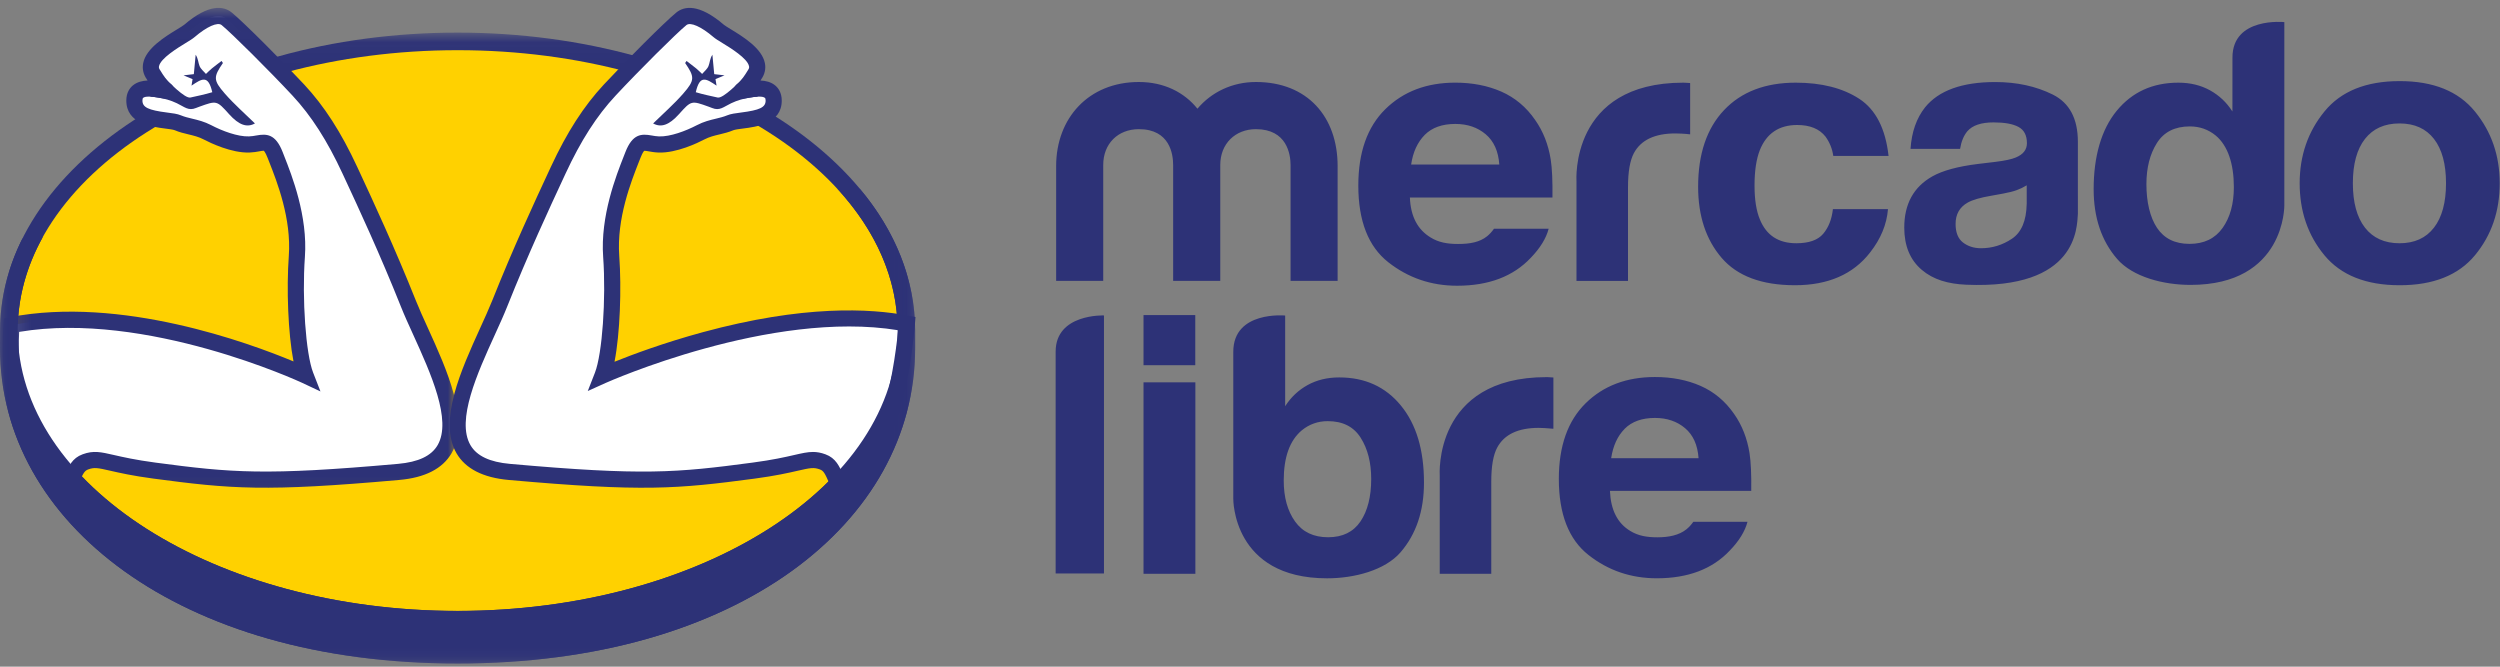
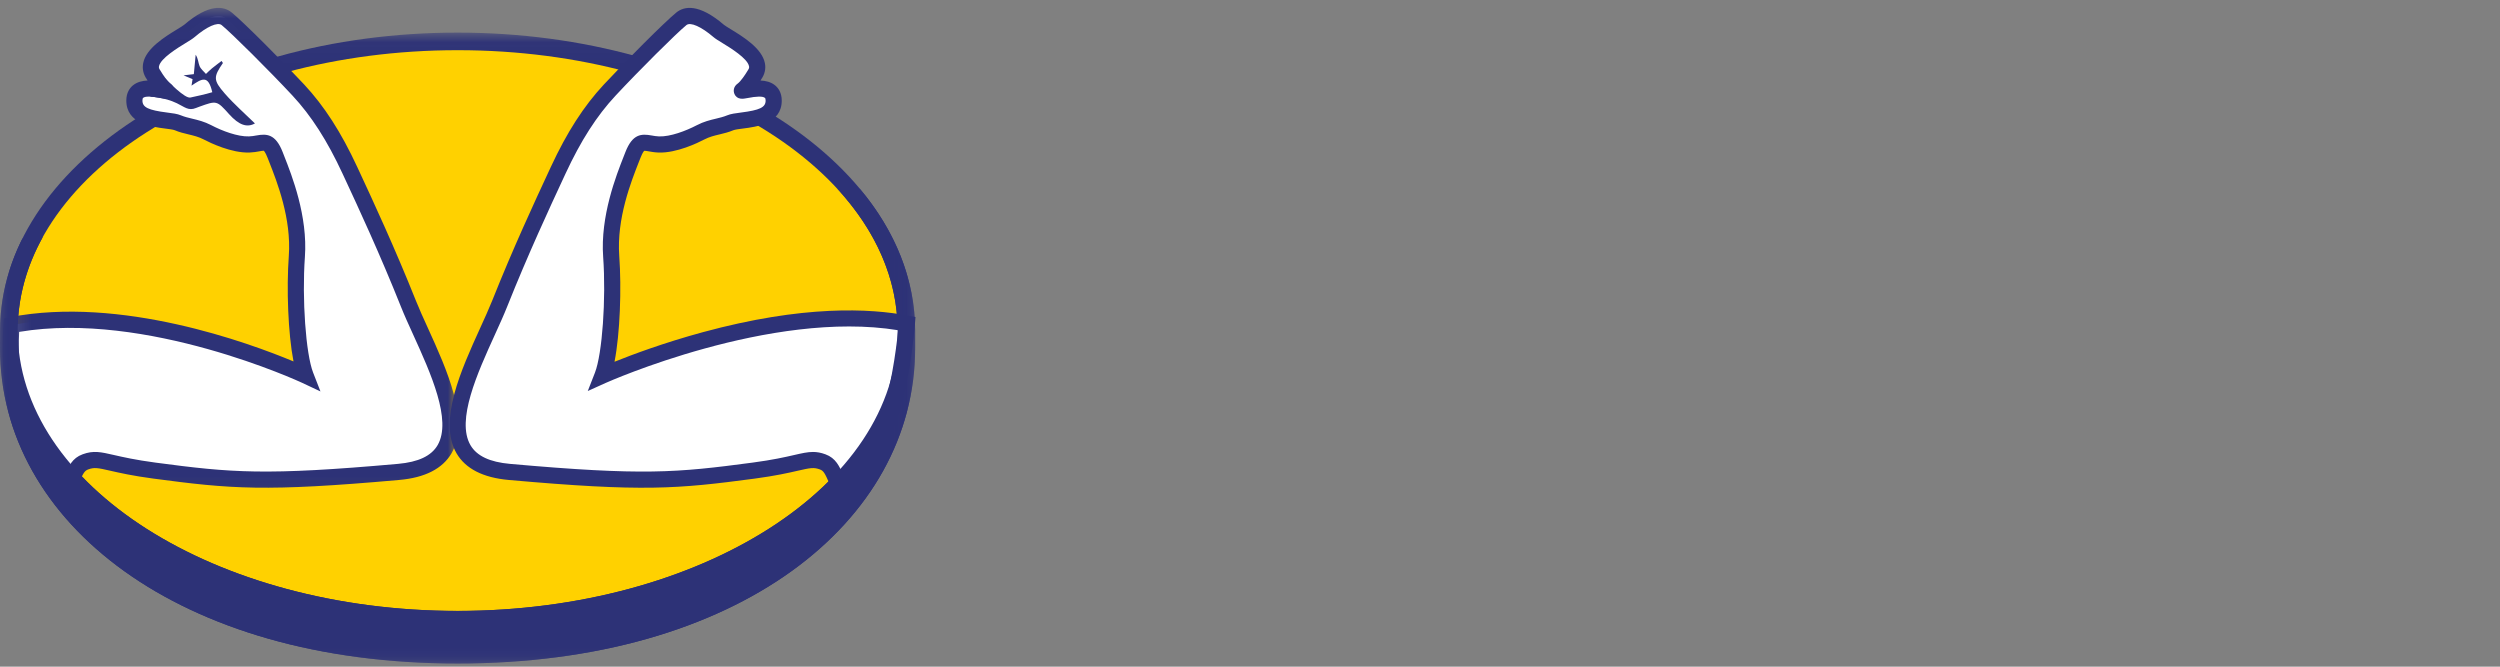
<svg xmlns="http://www.w3.org/2000/svg" xmlns:xlink="http://www.w3.org/1999/xlink" width="120" height="32" viewBox="0 0 120 32">
  <rect x="0" y="0" width="120" height="32" fill="#808080" stroke="none" />
  <defs>
    <path id="prefix__a" d="M0 0.037L43.927 0.037 43.927 30.323 0 30.323z" />
    <path id="prefix__c" d="M0.127 0.014L22.003 0.014 22.003 23.958 0.127 23.958z" />
    <path id="prefix__e" d="M0 0.051L43.927 0.051 43.927 22.839 0 22.839z" />
  </defs>
  <g fill="none" fill-rule="evenodd">
    <g fill="#2D3277">
-       <path d="M66.16 9.876c-.384.5-.935.75-1.654.75-.718 0-1.271-.25-1.66-.75-.387-.5-.58-1.21-.58-2.13 0-.92.193-1.63.58-2.126.389-.497.942-.745 1.66-.745.72 0 1.27.248 1.655.745.384.497.577 1.205.577 2.125 0 .921-.193 1.632-.577 2.131zm1.965-5.575c-.793-.973-1.997-1.458-3.612-1.458-1.613 0-2.817.485-3.61 1.458-.794.971-1.19 2.12-1.19 3.444 0 1.349.396 2.501 1.19 3.46.793.956 1.997 1.436 3.61 1.436 1.615 0 2.82-.48 3.612-1.436.794-.959 1.19-2.111 1.19-3.46 0-1.324-.396-2.473-1.19-3.444zM46.61 8.741c-.016.807-.252 1.362-.706 1.667-.453.304-.949.457-1.486.457-.341 0-.629-.093-.866-.275-.237-.184-.355-.481-.355-.893 0-.462.193-.803.581-1.023.231-.13.608-.24 1.134-.329l.562-.102c.279-.052.499-.107.66-.167.162-.058.32-.134.477-.231v.896zm1.25-5.253c-.804-.399-1.724-.6-2.76-.6-1.592 0-2.716.407-3.37 1.217-.411.52-.642 1.182-.696 1.989h2.379c.059-.356.175-.638.35-.846.246-.282.663-.423 1.253-.423.527 0 .925.07 1.198.216.27.144.407.405.407.782 0 .31-.177.538-.531.685-.198.085-.526.156-.986.212l-.844.101c-.957.118-1.684.317-2.176.593-.902.508-1.351 1.327-1.351 2.461 0 .873.279 1.55.839 2.026.558.476 1.27.676 2.127.715 5.379.235 5.318-2.773 5.368-3.398V5.755c0-1.11-.403-1.867-1.207-2.267zM35.595 4.95c.615 0 1.066.186 1.358.557.2.275.325.585.374.928h2.653c-.146-1.31-.614-2.224-1.405-2.741-.793-.516-1.81-.776-3.051-.776-1.462 0-2.61.44-3.439 1.316-.83.877-1.246 2.104-1.246 3.68 0 1.397.375 2.535 1.127 3.412.752.876 1.925 1.315 3.519 1.315 1.596 0 2.8-.526 3.612-1.577.51-.652.795-1.343.855-2.075h-2.644c-.054.484-.208.878-.464 1.182-.256.302-.685.455-1.293.455-.857 0-1.44-.382-1.75-1.148-.17-.409-.255-.95-.255-1.623 0-.705.086-1.271.255-1.7.322-.802.92-1.205 1.794-1.205M30.127 2.918c-5.45 0-5.127 4.72-5.127 4.72v4.796h2.473V7.936c0-.736.095-1.282.283-1.637.34-.629 1.003-.944 1.992-.944.075 0 .173.003.293.009.12.006.258.016.415.034V2.936c-.11-.007-.181-.01-.212-.013-.032-.003-.07-.005-.117-.005M17.717 5.424c.349-.35.837-.525 1.467-.525.58 0 1.065.164 1.458.495.39.33.61.815.653 1.452h-4.231c.088-.598.307-1.072.653-1.422zm3.325 4.504c-.104.146-.215.27-.339.367-.349.281-.823.366-1.382.366-.529 0-.942-.078-1.317-.309-.617-.37-.964-.999-1-1.92h6.843c.009-.794-.017-1.401-.083-1.824-.114-.72-.364-1.355-.748-1.9-.426-.62-.97-1.073-1.624-1.361-.654-.286-1.39-.43-2.208-.43-1.378 0-2.497.425-3.36 1.274-.863.85-1.296 2.07-1.296 3.663 0 1.7.479 2.926 1.435 3.68.956.753 2.06 1.131 3.31 1.131 1.514 0 2.692-.447 3.534-1.341.454-.47.738-.936.858-1.396h-2.623zM13.535 12.433h-2.259V6.868c0-.508-.172-1.718-1.662-1.718-.994 0-1.712.701-1.712 1.718v5.565H5.64V6.868c0-.508-.154-1.718-1.643-1.718-1.011 0-1.713.701-1.713 1.718v5.565H.024V6.921c0-2.298 1.557-4.035 3.973-4.035 1.199 0 2.175.492 2.809 1.282.667-.79 1.66-1.282 2.808-1.282 2.466 0 3.921 1.667 3.921 4.035v5.512M56.01 9.896c-.36.506-.89.76-1.585.76-.697 0-1.214-.256-1.556-.764-.341-.51-.512-1.25-.512-2.1 0-.787.167-1.446.504-1.977.335-.53.862-.797 1.58-.797.472 0 .886.146 1.243.438.58.484.87 1.352.87 2.475 0 .804-.182 1.46-.543 1.965zM58.978.011s-2.491-.26-2.491 1.698l-.002 2.592c-.276-.433-.635-.772-1.077-1.016-.441-.244-.947-.367-1.518-.367-1.235 0-2.22.45-2.959 1.35-.74.9-1.107 2.196-1.107 3.764 0 1.36.375 2.476 1.125 3.345.75.867 2.22 1.248 3.526 1.248 4.554 0 4.502-3.82 4.502-3.82L58.977.01zM27.314 19.531c.345-.346.83-.52 1.453-.52.575 0 1.056.163 1.445.491.388.327.604.807.648 1.44h-4.195c.09-.594.306-1.064.65-1.41zm3.295 4.465c-.103.145-.214.268-.335.363-.348.279-.836.382-1.39.382-.522 0-.932-.077-1.303-.306-.613-.368-.937-1.008-.975-1.923h6.783c.01-.785-.017-1.389-.082-1.807-.113-.714-.36-1.343-.74-1.884-.425-.614-.962-1.063-1.61-1.348-.65-.285-1.38-.426-2.19-.426-1.366 0-2.474.42-3.33 1.262-.855.844-1.284 2.052-1.284 3.63 0 1.685.474 2.902 1.422 3.649.947.747 2.042 1.12 3.28 1.12 1.501 0 2.669-.443 3.502-1.33.451-.465.733-.927.852-1.382h-2.6zM14.634 23.976c-.343.508-.86.762-1.556.762-.695 0-1.225-.25-1.587-.758-.361-.506-.543-1.16-.543-1.965 0-1.124.29-1.927.87-2.411.358-.291.772-.439 1.242-.439.719 0 1.247.266 1.582.798.337.53.505 1.19.505 1.976 0 .849-.171 1.528-.513 2.037zm-1.022-6.91c-.568 0-1.075.122-1.517.366-.443.245-.802.584-1.078 1.017v-4.353s-2.49-.241-2.49 1.739v7.053s-.052 3.821 4.502 3.821c1.306 0 2.776-.382 3.527-1.25.749-.868 1.124-1.982 1.124-3.343 0-1.568-.369-2.801-1.108-3.7-.737-.901-1.724-1.35-2.96-1.35zM23.68 17.055c-.032-.001-.07-.003-.116-.003-5.451 0-5.128 4.72-5.128 4.72v4.72h2.474V22.07c0-.737.094-1.283.285-1.637.338-.629 1.002-.945 1.99-.945.076 0 .172.003.293.01.121.005.26.016.414.033v-2.461c-.109-.007-.18-.01-.212-.014M0 15.827v10.648h2.32V14.091S0 13.999 0 15.827M4.218 16.481L6.702 16.481 6.702 14.074 4.218 14.074zM4.218 26.493L6.707 26.493 6.707 17.302 4.218 17.302z" transform="translate(0 .25) translate(50.671 .8)" />
-     </g>
+       </g>
    <g>
      <g transform="translate(0 .25) translate(0 1.277)">
        <mask id="prefix__b" fill="#fff">
          <use xlink:href="#prefix__a" />
        </mask>
        <path fill="#2D3277" d="M43.927 14.348c0-7.884-9.833-14.31-21.962-14.31C9.835.037.003 6.463.003 14.347L0 15.185c0 8.365 8.594 15.138 21.962 15.138 13.45 0 21.965-6.772 21.965-15.136v-.84z" mask="url(#prefix__b)" />
      </g>
      <path fill="#FFD100" d="M43.086 15.617c0 7.432-9.454 13.458-21.117 13.458S.85 23.049.85 15.617c0-7.433 9.455-13.458 21.118-13.458 11.663 0 21.117 6.025 21.117 13.458" transform="translate(0 .25)" />
      <path fill="#FFF" d="M1.096 20.206c1.017 2.177 2.035 3.215 2.035 3.215.448-.863.481-1.323.97-1.502.71-.26.979.11 3.31.42 3.695.492 5.3.635 11.724.063 4.657-.414 1.533-5.406.467-8.079-1.066-2.673-2.18-5.047-2.81-6.403-.63-1.356-1.404-2.7-2.47-3.845-1.066-1.144-2.906-2.986-3.44-3.421-.532-.435-1.452.29-1.792.581-.339.29-2.378 1.208-1.72 2.107 0 0 .316.546.582.733.266.188-1.502-.539-1.502.503 0 1.041 1.623.872 2.083 1.065.46.194.92.194 1.43.46.508.267 1.344.606 2.004.582.66-.025.902-.364 1.24.508.34.872 1.188 2.858 1.042 4.869-.145 2.01.032 4.721.42 5.714 0 0-7.775-3.656-14.12-2.42 0 0-.238 3.166.547 4.85" transform="translate(0 .25)" />
      <g transform="translate(0 .25) translate(0 .115)">
        <mask id="prefix__d" fill="#fff">
          <use xlink:href="#prefix__c" />
        </mask>
        <path fill="#2D3277" d="M1.447 19.926c.608 1.301 1.218 2.186 1.593 2.67l.044-.1c.213-.487.382-.873.884-1.056.52-.19.866-.11 1.495.034.437.1 1.035.237 2 .366 3.668.488 5.261.628 11.638.061.98-.087 1.602-.38 1.904-.898.696-1.196-.339-3.472-1.17-5.3-.221-.485-.43-.943-.592-1.352-1-2.507-2.055-4.778-2.686-6.134l-.116-.25c-.735-1.583-1.498-2.773-2.402-3.744-1.106-1.187-2.917-2.99-3.401-3.385-.192-.155-.712.075-1.296.576-.092.079-.232.165-.427.284-.392.24-1.208.738-1.283 1.117-.009.047-.01.101.051.183l.023.035c.11.19.336.516.469.61.212.15.218.361.16.498-.129.3-.438.238-.604.205-.468-.093-.757-.098-.859-.014-.023.019-.035.063-.035.13 0 .325.278.46 1.186.575.263.033.49.062.66.134.17.071.35.115.54.16.276.066.587.14.919.314.52.273 1.271.557 1.81.537.132-.004.247-.025.358-.045.484-.086.914-.086 1.259.8l.071.183c.37.937 1.138 2.886.995 4.854-.144 2.003.044 4.647.395 5.546l.352.904-.878-.413c-.075-.035-7.493-3.474-13.585-2.445-.035.81-.07 3.08.528 4.36zm1.782 4.032l-.374-.381c-.044-.045-1.077-1.11-2.11-3.323-.818-1.755-.592-4.91-.582-5.043l.022-.294.29-.057c5.318-1.036 11.496 1.24 13.613 2.124-.264-1.36-.338-3.504-.225-5.066.13-1.792-.568-3.563-.943-4.515l-.073-.185c-.116-.299-.186-.347-.188-.349-.024-.004-.133.016-.213.03-.124.023-.28.05-.465.057-.87.034-1.903-.47-2.198-.625-.246-.129-.486-.186-.74-.247-.212-.05-.432-.103-.66-.2-.073-.03-.277-.056-.457-.079-.651-.083-1.863-.236-1.863-1.343 0-.387.173-.61.318-.729.2-.163.451-.223.702-.234l-.038-.061c-.166-.236-.226-.503-.172-.773.14-.712 1.042-1.263 1.638-1.628.133-.081.283-.173.328-.211 1.212-1.04 1.914-.893 2.288-.588.555.453 2.43 2.332 3.478 3.458.961 1.032 1.768 2.286 2.539 3.946l.115.248c.634 1.364 1.695 3.648 2.703 6.174.156.392.36.842.577 1.317.906 1.992 2.033 4.47 1.135 6.011-.431.74-1.274 1.171-2.505 1.28-6.458.575-8.077.432-11.809-.065-1-.133-1.618-.275-2.07-.378-.609-.14-.763-.168-1.056-.062-.174.064-.239.178-.442.64-.08.185-.181.414-.317.677l-.246.474z" mask="url(#prefix__d)" />
      </g>
      <path fill="#2D3277" d="M7.215 4.387s.672.027 1.274.318c.375.18.554.378.916.229.053-.022.107-.041.161-.061.838-.303.838-.303 1.431.358.482.536.866.651 1.24.444-.475-.466-1-.922-1.451-1.44-.56-.642-.54-.795-.086-1.46l-.066-.099c-.155.12-.312.235-.463.358-.1.082-.19.176-.285.265-.106-.124-.247-.233-.306-.376-.068-.164-.063-.358-.188-.545l-.088.931-.494.058.433.181-.05.313c.503-.34.802-.533.997.316-.374.113-.666.168-1.05.255-.265.06-1.05-.759-1.245-.944" transform="translate(0 .25)" />
      <path fill="#FFF" d="M42.49 20.206c-1.016 2.177-2.034 3.215-2.034 3.215-.447-.863-.48-1.323-.97-1.502-.71-.26-.979.11-3.31.42-3.695.492-5.3.635-11.724.063-4.657-.414-1.533-5.406-.467-8.079 1.066-2.673 2.18-5.047 2.81-6.403.63-1.356 1.404-2.7 2.47-3.845 1.066-1.144 2.906-2.986 3.44-3.421.532-.435 1.453.29 1.792.581.339.29 2.378 1.208 1.72 2.107 0 0-.316.546-.582.733-.266.188 1.502-.539 1.502.503 0 1.041-1.623.872-2.083 1.065-.46.194-.92.194-1.43.46-.508.267-1.344.606-2.003.582-.66-.025-.903-.364-1.242.508-.339.872-1.187 2.858-1.041 4.869.145 2.01-.032 4.721-.42 5.714 0 0 8.267-3.728 14.612-2.493 0 0-.254 3.24-1.04 4.923" transform="translate(0 .25)" />
      <path fill="#2D3277" d="M39.024 21.444c.19 0 .377.032.595.112.502.183.67.568.885 1.055l.044.1c.374-.483.985-1.368 1.592-2.67.6-1.284.882-3.57.971-4.44-6.104-1.002-13.954 2.492-14.034 2.528l-.864.39.345-.883c.35-.9.538-3.543.394-5.547-.143-1.967.626-3.917.995-4.854l.071-.182c.345-.887.774-.887 1.26-.8.11.02.225.04.357.045.539.019 1.29-.265 1.81-.537.332-.174.643-.249.918-.314.19-.046.371-.09.54-.16.171-.072.398-.101.661-.135.909-.115 1.186-.25 1.186-.574 0-.068-.012-.112-.035-.13-.102-.085-.391-.08-.86.013-.165.033-.474.095-.603-.205-.058-.136-.051-.348.16-.497.133-.094.359-.42.47-.61l.022-.035c.06-.083.06-.137.05-.183-.074-.38-.89-.878-1.282-1.118-.195-.119-.335-.205-.427-.284-.584-.5-1.104-.731-1.296-.575-.484.394-2.295 2.198-3.4 3.385-.905.97-1.668 2.16-2.403 3.744l-.115.248c-.631 1.357-1.687 3.628-2.686 6.135-.163.41-.372.867-.592 1.352-.832 1.828-1.867 4.105-1.171 5.3.302.518.925.812 1.904.899 6.377.567 7.97.427 11.638-.062.965-.128 1.563-.265 2-.365.366-.084.636-.146.9-.146zm1.335 2.63l-.246-.475c-.137-.262-.237-.492-.318-.677-.203-.461-.268-.576-.442-.64-.292-.106-.447-.077-1.056.062-.451.104-1.07.245-2.07.379-3.732.497-5.351.64-11.81.065-1.23-.11-2.073-.54-2.504-1.28-.898-1.542.23-4.02 1.135-6.011.217-.476.421-.925.578-1.317 1.007-2.528 2.068-4.811 2.702-6.175l.115-.248c.771-1.66 1.578-2.913 2.539-3.946C30.03 2.685 31.905.806 32.46.354c.374-.306 1.076-.452 2.289.587.045.039.194.13.327.211.596.365 1.498.916 1.639 1.629.053.27-.007.536-.173.772l-.037.062c.25.01.502.07.701.234.145.119.318.342.318.729 0 1.106-1.212 1.26-1.862 1.342-.18.023-.385.05-.458.08-.228.096-.448.149-.66.2-.254.06-.493.117-.74.246-.295.155-1.327.659-2.198.626-.186-.007-.34-.035-.465-.057-.08-.014-.189-.034-.22-.027.003 0-.066.05-.181.346l-.073.185c-.375.951-1.073 2.723-.943 4.515.113 1.567.039 3.72-.227 5.08.85-.343 2.373-.912 4.246-1.421 4.8-1.305 8.011-1.15 9.861-.79l.34.066-.028.344c-.01.135-.268 3.33-1.075 5.056-1.032 2.212-2.065 3.279-2.109 3.323l-.373.381z" transform="translate(0 .25)" />
-       <path fill="#2D3277" d="M36.372 4.387s-.672.027-1.274.318c-.375.18-.554.378-.916.229-.053-.022-.107-.041-.161-.061-.838-.303-.838-.303-1.431.358-.482.536-.866.651-1.24.444.475-.466 1-.922 1.451-1.44.56-.642.54-.795.086-1.46l.066-.099c.155.12.312.235.463.358.1.082.19.176.286.265.105-.124.246-.233.305-.376.068-.164.063-.358.188-.545l.088.931.494.058-.433.181.05.313c-.503-.34-.802-.533-.997.316.374.113.666.168 1.05.255.265.06 1.051-.759 1.245-.944" transform="translate(0 .25)" />
      <g transform="translate(0 .25) translate(0 8.76)">
        <mask id="prefix__f" fill="#fff">
          <use xlink:href="#prefix__e" />
        </mask>
        <path fill="#2D3277" d="M40.191.051c1.84 1.997 2.895 4.323 2.895 6.805 0 7.433-9.454 13.458-21.117 13.458S.85 14.29.85 6.856c0-1.57.423-3.08 1.2-4.48l-.976.066C.379 3.836.003 5.322.003 6.864L0 7.702c0 8.364 8.594 15.137 21.962 15.137 13.45 0 21.965-6.772 21.965-15.136v-.84c0-2.463-.96-4.784-2.65-6.812H40.19z" mask="url(#prefix__f)" />
      </g>
    </g>
  </g>
</svg>